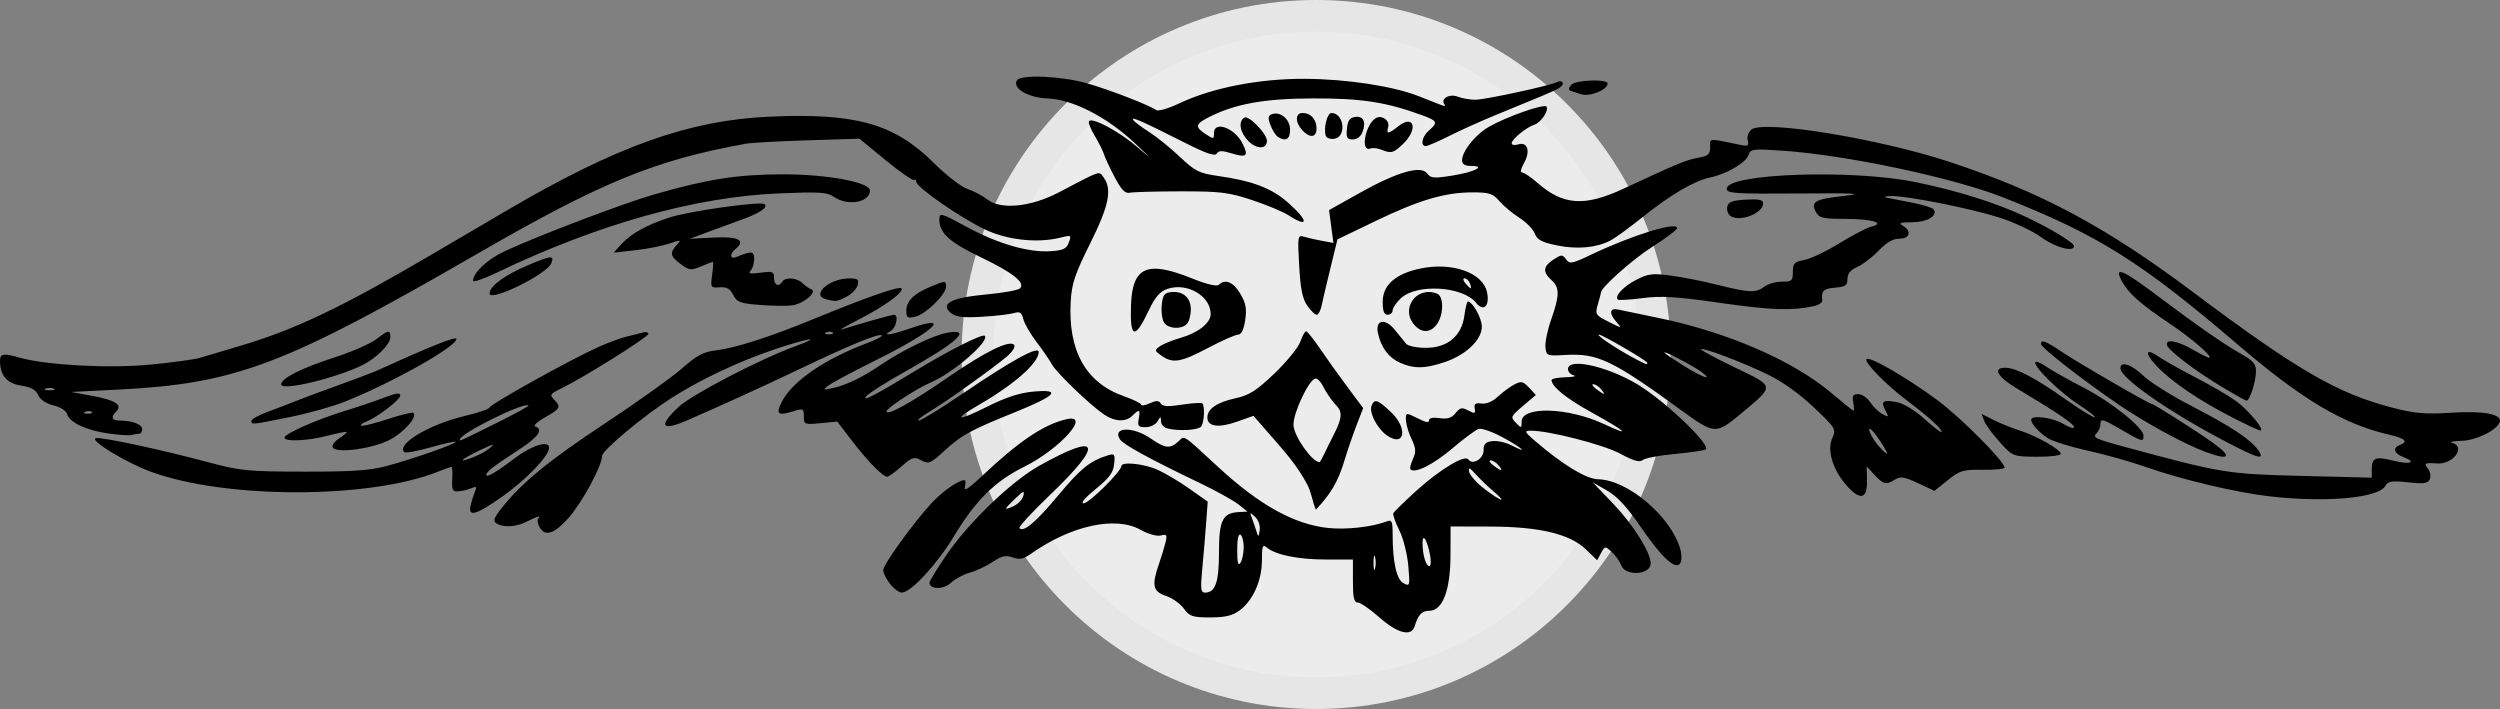
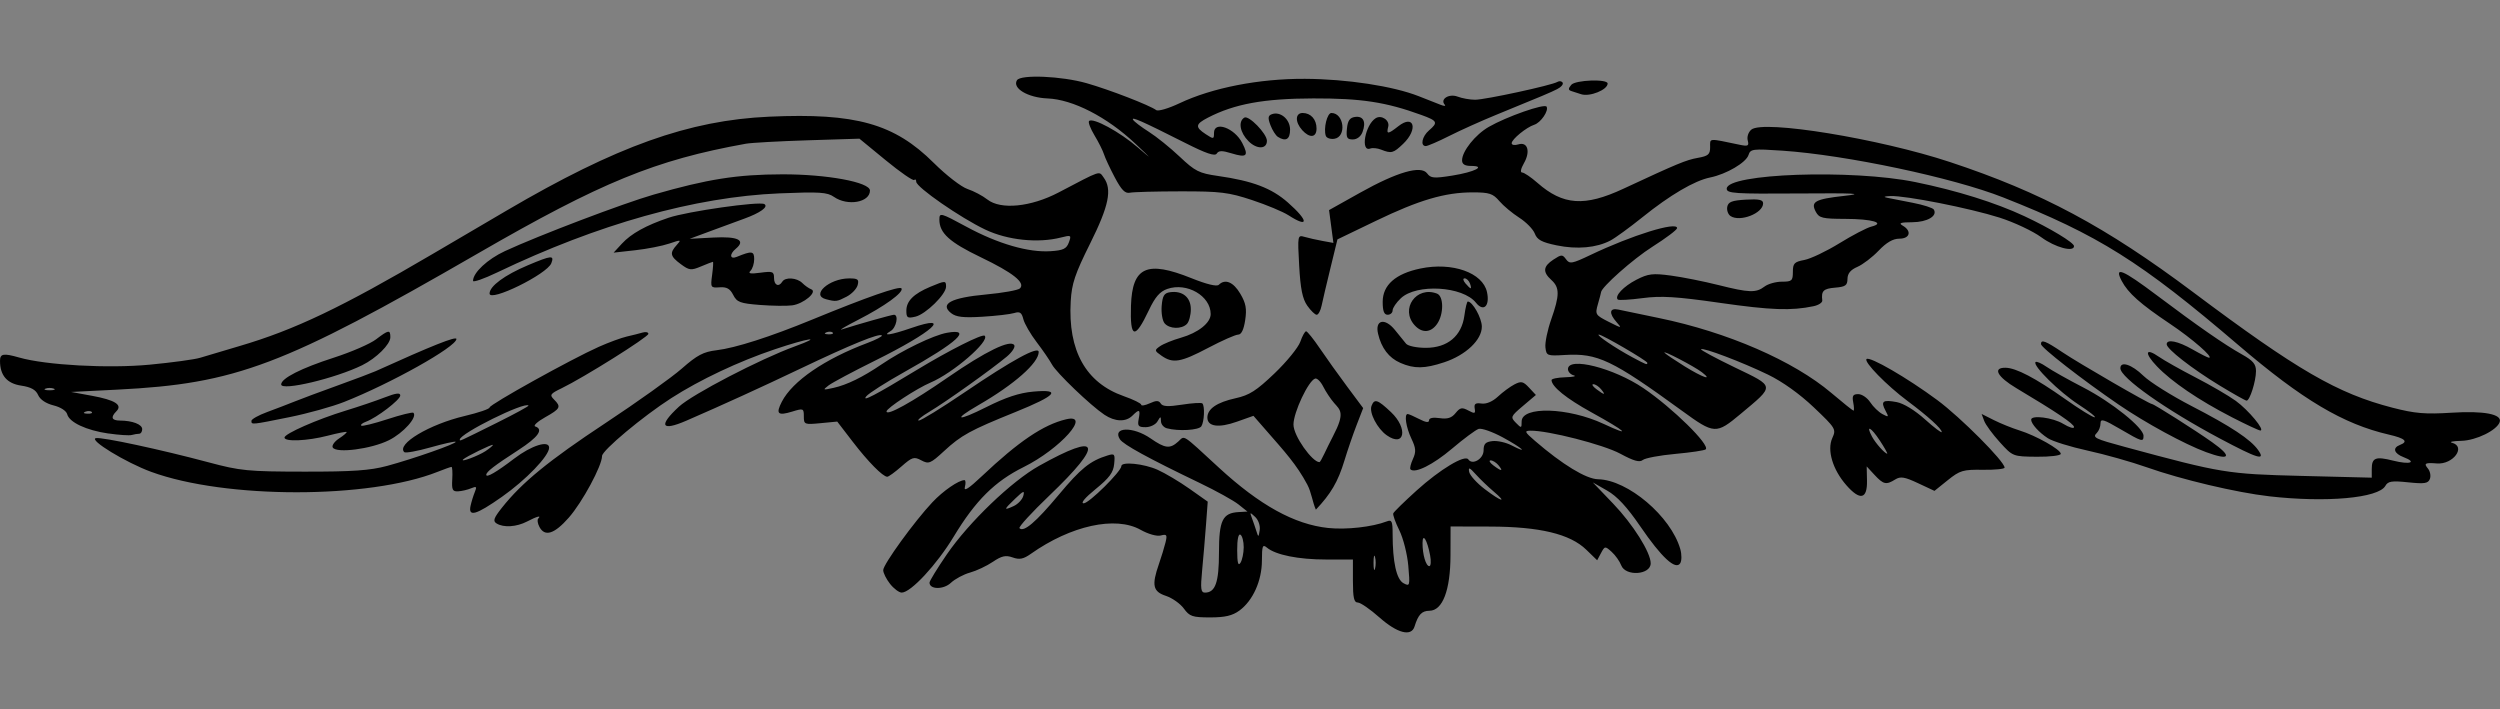
<svg xmlns="http://www.w3.org/2000/svg" xmlns:ns1="http://www.inkscape.org/namespaces/inkscape" xmlns:ns2="http://sodipodi.sourceforge.net/DTD/sodipodi-0.dtd" width="199.964mm" height="56.709mm" viewBox="0 0 199.964 56.709" version="1.1" id="svg1" xml:space="preserve" ns1:version="1.3.2 (091e20e, 2023-11-25, custom)" ns2:docname="SERVICIO JURIDICO.svg">
  <rect x="0" y="0" width="199.964" height="56.709" fill="#808080" stroke="none" />
  <ns2:namedview id="namedview1" pagecolor="#ffffff" bordercolor="#000000" borderopacity="0.25" ns1:showpageshadow="2" ns1:pageopacity="0.0" ns1:pagecheckerboard="0" ns1:deskcolor="#d1d1d1" ns1:document-units="mm" showguides="true" ns1:zoom="0.72426346" ns1:cx="881.58528" ns1:cy="-557.11771" ns1:window-width="1920" ns1:window-height="1009" ns1:window-x="-8" ns1:window-y="-8" ns1:window-maximized="1" ns1:current-layer="layer1">
    <ns2:guide position="-47.123,46.073" orientation="0,-1" id="guide3" ns1:locked="false" />
    <ns2:guide position="-39.373,-0.295" orientation="0,-1" id="guide4" ns1:locked="false" />
    <ns2:guide position="-9.667,-32.546" orientation="1,0" id="guide5" ns1:locked="false" />
    <ns2:guide position="-16.771,19.208" orientation="1,0" id="guide6" ns1:locked="false" />
    <ns2:guide position="-42.731,17.141" orientation="0,-1" id="guide7" ns1:locked="false" />
    <ns2:guide position="-1.013,-28.968" orientation="1,0" id="guide8" ns1:locked="false" />
    <ns2:guide position="4.928,-32.546" orientation="1,0" id="guide9" ns1:locked="false" />
    <ns2:guide position="-1.013,-28.968" orientation="1,0" id="guide10" ns1:locked="false" />
  </ns2:namedview>
  <defs id="defs1" />
  <g ns1:label="Capa 1" ns1:groupmode="layer" id="layer1" transform="translate(-146.574,126.807)">
-     <circle style="fill:#ececec;stroke:#e6e6e6;stroke-width:2.532;stroke-linecap:butt;stroke-linejoin:miter;stroke-dasharray:none;stroke-dashoffset:0;paint-order:markers stroke fill" id="path20" cx="251.848" cy="-98.452" r="27.089" ns1:export-filename="buho2.svg" ns1:export-xdpi="25.404533" ns1:export-ydpi="25.404533" />
    <path style="fill:#000000" d="m 256.905,-77.423 c -0.737,-0.655 -1.515,-1.191 -1.729,-1.191 -0.301,0 -0.388,-0.385 -0.388,-1.72 v -1.72 h -2.152 c -2.207,0 -4.025,-0.366 -4.727,-0.951 -0.344,-0.287 -0.397,-0.149 -0.4,1.038 -0.004,1.615 -0.722,3.208 -1.802,3.998 -0.559,0.408 -1.148,0.546 -2.336,0.546 -1.419,0 -1.645,-0.076 -2.107,-0.71 -0.285,-0.391 -0.93,-0.846 -1.434,-1.013 -1.041,-0.344 -1.151,-0.844 -0.56,-2.543 0.196,-0.564 0.434,-1.342 0.528,-1.728 0.15,-0.615 0.103,-0.685 -0.378,-0.559 -0.317,0.083 -1.001,-0.11 -1.616,-0.455 -2,-1.124 -5.571,-0.342 -8.777,1.923 -0.596,0.421 -0.908,0.483 -1.455,0.288 -0.556,-0.198 -0.876,-0.127 -1.588,0.353 -0.49,0.331 -1.311,0.717 -1.823,0.858 -0.513,0.142 -1.203,0.512 -1.534,0.823 -0.588,0.552 -1.705,0.538 -1.705,-0.021 0,-0.13 0.621,-1.142 1.379,-2.249 1.765,-2.576 5.188,-5.862 7.384,-7.09 4.915,-2.748 5.227,-1.831 0.812,2.387 -1.401,1.339 -2.472,2.509 -2.379,2.601 0.342,0.342 1.303,-0.474 3.127,-2.658 1.783,-2.134 2.521,-2.73 3.918,-3.161 0.566,-0.175 0.607,-0.121 0.529,0.681 -0.066,0.682 -0.387,1.116 -1.484,2.008 -0.854,0.695 -1.225,1.138 -0.951,1.138 0.424,0 3.006,-2.554 3.01,-2.977 0.003,-0.379 1.802,-0.196 2.897,0.295 0.606,0.271 1.756,0.956 2.556,1.521 l 1.455,1.028 -0.138,1.852 c -0.076,1.019 -0.215,2.656 -0.309,3.638 -0.142,1.484 -0.104,1.786 0.225,1.786 0.834,0 1.122,-0.821 1.122,-3.206 0,-2.575 0.286,-3.163 1.571,-3.236 l 0.706,-0.04 -0.716,-0.571 c -0.394,-0.314 -1.793,-1.088 -3.108,-1.72 -4.097,-1.967 -6.111,-3.07 -6.379,-3.493 -0.626,-0.992 1.054,-1.04 2.454,-0.069 1.171,0.811 1.549,0.854 2.214,0.253 0.544,-0.492 0.22,-0.701 3.257,2.093 3.266,3.004 6.035,4.532 8.731,4.819 1.452,0.154 3.539,-0.08 4.696,-0.527 0.399,-0.154 0.463,-0.014 0.463,1.003 0,2.248 0.308,3.641 0.87,3.942 0.511,0.274 0.525,0.223 0.383,-1.4 -0.081,-0.926 -0.403,-2.198 -0.716,-2.828 -0.312,-0.629 -0.531,-1.241 -0.486,-1.359 0.045,-0.118 0.885,-0.94 1.866,-1.826 1.883,-1.7 3.866,-2.893 4.138,-2.489 0.327,0.484 1.221,-0.045 1.221,-0.722 0,-0.521 0.151,-0.679 0.71,-0.743 0.391,-0.045 1.075,0.107 1.521,0.338 1.453,0.751 0.854,0.204 -0.694,-0.634 -0.828,-0.449 -1.697,-0.755 -1.932,-0.68 -0.234,0.074 -1.194,0.786 -2.132,1.582 -1.515,1.284 -2.968,2.008 -3.322,1.653 -0.068,-0.068 0.021,-0.439 0.197,-0.826 0.264,-0.58 0.243,-0.865 -0.122,-1.631 -0.43,-0.902 -0.591,-1.968 -0.297,-1.968 0.08,0 0.497,0.182 0.926,0.404 0.524,0.271 0.781,0.305 0.781,0.102 0,-0.189 0.317,-0.255 0.848,-0.177 0.629,0.092 0.958,-0.012 1.274,-0.402 0.362,-0.447 0.516,-0.479 1.02,-0.209 0.519,0.278 0.583,0.257 0.511,-0.163 -0.063,-0.37 0.062,-0.461 0.543,-0.393 0.388,0.055 0.889,-0.158 1.323,-0.563 0.384,-0.358 0.978,-0.795 1.319,-0.97 0.536,-0.276 0.695,-0.24 1.165,0.265 l 0.544,0.584 -1.033,0.875 c -0.986,0.835 -1.012,0.896 -0.57,1.347 0.444,0.453 0.463,0.449 0.463,-0.101 0,-1.243 3.725,-1.132 6.564,0.194 2.307,1.078 1.825,0.622 -0.982,-0.928 -2.015,-1.113 -3.169,-2.044 -3.192,-2.576 -0.005,-0.109 0.497,-0.212 1.116,-0.229 0.618,-0.017 0.916,-0.085 0.661,-0.152 -0.255,-0.067 -0.463,-0.291 -0.463,-0.498 0,-1.019 3.66,-0.093 6.049,1.53 2.317,1.574 5.326,4.532 4.972,4.886 -0.087,0.087 -1.179,0.251 -2.427,0.364 -1.249,0.114 -2.424,0.334 -2.611,0.49 -0.252,0.209 -0.723,0.076 -1.797,-0.505 -1.346,-0.729 -5.793,-1.868 -7.19,-1.841 -0.502,0.009 -0.462,0.101 0.36,0.81 2.197,1.897 4.1,3.055 5.05,3.074 2.386,0.047 5.829,2.97 6.579,5.585 0.121,0.422 0.12,0.93 -0.003,1.129 -0.363,0.588 -1.492,-0.452 -3.193,-2.941 -1.065,-1.558 -1.853,-2.408 -2.658,-2.867 l -1.144,-0.653 1.626,1.696 c 1.592,1.661 3.005,3.906 3.005,4.775 0,0.929 -2.011,1.068 -2.357,0.163 -0.125,-0.327 -0.47,-0.814 -0.766,-1.08 -0.524,-0.472 -0.547,-0.47 -0.849,0.094 l -0.31,0.579 -0.876,-0.849 c -1.294,-1.254 -3.713,-1.836 -7.674,-1.846 l -3.175,-0.008 -0.006,2.315 c -0.007,2.782 -0.63,4.419 -1.683,4.427 -0.613,0.005 -0.898,0.306 -1.194,1.262 -0.256,0.83 -1.38,0.538 -2.806,-0.728 z m -0.347,-4.829 c -0.067,-0.255 -0.121,-0.046 -0.121,0.463 0,0.509 0.054,0.718 0.121,0.463 0.067,-0.255 0.067,-0.671 0,-0.926 z m -10.505,-0.778 c 0.002,-0.464 -0.115,-0.918 -0.261,-1.008 -0.164,-0.101 -0.263,0.371 -0.261,1.241 0.003,1.005 0.077,1.292 0.261,1.008 0.141,-0.218 0.258,-0.777 0.261,-1.241 z m 14.91,0.646 c -0.233,-1.238 -0.601,-1.839 -0.607,-0.992 -0.006,0.913 0.269,1.852 0.542,1.852 0.125,0 0.154,-0.387 0.065,-0.86 z m -13.995,-3.077 c -0.425,-0.399 -0.443,-0.392 -0.257,0.1 0.11,0.291 0.273,0.767 0.363,1.058 0.15,0.487 0.171,0.479 0.257,-0.1 0.054,-0.358 -0.102,-0.814 -0.363,-1.058 z m -18.544,-1.686 c 0.118,-0.45 0.02,-0.418 -0.639,0.214 -0.944,0.904 -0.962,0.983 -0.139,0.608 0.351,-0.16 0.702,-0.53 0.778,-0.822 z m 37.609,-0.357 c -0.437,-0.369 -1.075,-0.983 -1.418,-1.363 -0.508,-0.563 -0.606,-0.598 -0.528,-0.192 0.053,0.274 0.611,0.891 1.24,1.371 1.343,1.024 1.857,1.158 0.706,0.184 z m 0.397,-2.09 c -0.181,-0.218 -0.464,-0.393 -0.628,-0.388 -0.164,0.005 -0.067,0.183 0.215,0.397 0.66,0.499 0.831,0.496 0.412,-0.008 z m 8.202,-6.085 c -0.181,-0.218 -0.457,-0.397 -0.612,-0.397 -0.156,0 -0.052,0.175 0.231,0.388 0.664,0.502 0.793,0.505 0.381,0.008 z m -56.866,15.575 c -0.302,-0.383 -0.548,-0.879 -0.548,-1.101 0,-0.459 2.501,-3.909 3.939,-5.434 0.861,-0.913 2.097,-1.764 2.561,-1.764 0.097,0 0.111,0.248 0.032,0.551 -0.102,0.388 0.3,0.132 1.358,-0.867 2.948,-2.783 4.912,-4.11 6.728,-4.547 2.099,-0.504 -0.444,2.359 -3.394,3.822 -2.3,1.141 -3.838,2.67 -5.579,5.55 -1.361,2.251 -3.436,4.486 -4.165,4.486 -0.211,0 -0.63,-0.314 -0.932,-0.697 z m -28.046,-4.56 c -0.146,-0.272 -0.189,-0.57 -0.098,-0.661 0.282,-0.282 -0.088,-0.187 -0.883,0.228 -0.85,0.443 -1.893,0.509 -2.453,0.155 -0.302,-0.191 -0.22,-0.428 0.433,-1.253 1.6,-2.019 3.748,-3.775 8.285,-6.773 2.541,-1.679 5.29,-3.642 6.11,-4.362 1.223,-1.074 1.722,-1.337 2.778,-1.463 1.504,-0.179 4.288,-1.071 7.638,-2.448 4.384,-1.802 7.012,-2.72 7.15,-2.498 0.193,0.313 -1.347,1.429 -3.476,2.519 -1.002,0.513 -1.583,0.855 -1.292,0.762 1.273,-0.41 3.984,-1.173 4.166,-1.173 0.398,0 0.187,1.039 -0.264,1.302 -0.749,0.436 -3.4e-4,0.326 1.656,-0.244 3.362,-1.157 1.721,0.321 -2.897,2.607 -1.755,0.869 -3.429,1.762 -3.72,1.984 -0.496,0.379 -0.471,0.391 0.397,0.198 1.072,-0.239 2.336,-0.858 3.836,-1.878 1.669,-1.135 4.142,-2.331 5.226,-2.526 2.09,-0.376 0.868,0.75 -3.402,3.136 -1.471,0.822 -2.84,1.695 -3.043,1.941 -0.409,0.496 0.708,-0.086 4.012,-2.091 2.615,-1.587 5.278,-2.928 5.457,-2.749 0.428,0.428 -2.526,2.98 -4.335,3.745 -1.101,0.466 -3.519,2.05 -3.519,2.306 0,0.393 2.039,-0.736 4.895,-2.711 3.041,-2.102 5.027,-3.067 5.323,-2.587 0.092,0.15 -0.175,0.559 -0.593,0.91 -1.206,1.011 -4.881,3.63 -6.185,4.408 -0.655,0.391 -1.042,0.712 -0.86,0.713 0.182,0.001 1.821,-1.009 3.642,-2.244 3.838,-2.604 5.949,-3.754 5.949,-3.241 0,0.873 -1.95,2.593 -4.815,4.247 -2.113,1.22 -1.705,1.332 0.61,0.168 1.561,-0.785 2.649,-1.145 3.765,-1.246 2.311,-0.21 1.865,0.304 -1.419,1.632 -3.636,1.47 -4.327,1.848 -5.719,3.132 -1.077,0.993 -1.218,1.05 -1.81,0.733 -0.582,-0.311 -0.73,-0.266 -1.589,0.489 -0.521,0.458 -1.033,0.828 -1.137,0.824 -0.363,-0.016 -1.525,-1.195 -2.757,-2.798 l -1.242,-1.616 -1.336,0.128 c -1.288,0.124 -1.336,0.104 -1.336,-0.542 0,-0.644 -0.037,-0.659 -0.926,-0.386 -1.158,0.356 -1.336,0.186 -0.831,-0.792 0.852,-1.648 3.429,-3.415 6.856,-4.7 0.694,-0.261 1.208,-0.529 1.141,-0.596 -0.201,-0.201 -2.44,0.711 -6.504,2.649 -3.204,1.528 -6.166,2.879 -9.128,4.166 -2.012,0.874 -2.258,0.414 -0.597,-1.119 1.076,-0.993 6.49,-3.808 9.278,-4.824 2.364,-0.862 1.09,-0.676 -1.617,0.236 -2.891,0.974 -5.964,2.423 -8.269,3.902 -2.277,1.46 -5.542,4.189 -5.542,4.632 0,0.776 -1.578,3.701 -2.659,4.929 -1.156,1.314 -1.916,1.554 -2.349,0.744 z m 23.458,-15.54 c -0.088,-0.088 -0.316,-0.097 -0.507,-0.021 -0.211,0.085 -0.148,0.147 0.16,0.16 0.279,0.011 0.435,-0.051 0.347,-0.139 z m -28.965,13.852 c 0.071,-0.327 0.225,-0.824 0.341,-1.104 0.179,-0.43 0.133,-0.476 -0.297,-0.295 -0.28,0.118 -0.747,0.228 -1.038,0.244 -0.45,0.026 -0.52,-0.118 -0.471,-0.962 0.032,-0.546 0.005,-0.992 -0.061,-0.992 -0.066,0 -0.568,0.178 -1.117,0.396 -5.484,2.176 -16.957,2.177 -22.901,9.87e-4 -2.034,-0.745 -5.034,-2.575 -4.422,-2.699 0.48,-0.097 5.188,0.913 8.996,1.932 2.564,0.686 3.156,0.743 7.673,0.749 3.851,0.005 5.262,-0.093 6.615,-0.458 2.119,-0.572 5.615,-1.802 5.487,-1.93 -0.052,-0.052 -0.961,0.15 -2.019,0.45 -1.059,0.3 -2,0.47 -2.091,0.378 -0.642,-0.642 2.012,-2.227 4.847,-2.895 1.089,-0.257 1.979,-0.561 1.979,-0.677 0,-0.241 6.549,-3.878 8.731,-4.849 0.8,-0.356 1.812,-0.728 2.249,-0.827 0.437,-0.099 1.002,-0.241 1.257,-0.317 0.255,-0.076 0.463,-0.029 0.463,0.104 0,0.253 -5.183,3.503 -6.938,4.351 -0.914,0.441 -0.976,0.533 -0.612,0.897 0.592,0.592 0.522,0.734 -0.708,1.425 -0.612,0.344 -0.97,0.674 -0.794,0.732 0.691,0.23 0.247,0.856 -1.334,1.881 -1.963,1.273 -2.58,1.749 -2.58,1.99 0,0.258 0.823,-0.221 2.237,-1.3 1.384,-1.056 2.79,-1.495 2.79,-0.87 0,0.656 -1.845,2.575 -3.783,3.936 -2.067,1.452 -2.7,1.631 -2.5,0.709 z m 1.189,-4.368 c 0.327,-0.214 0.595,-0.437 0.595,-0.496 0,-0.115 -2.159,0.937 -2.381,1.16 -0.261,0.262 1.203,-0.282 1.786,-0.663 z m 0.938,-2.28 c 1.425,-0.708 2.554,-1.325 2.509,-1.37 -0.322,-0.322 -5.497,2.242 -5.497,2.722 0,0.14 -0.17,0.217 2.989,-1.352 z m 64.8,4.955 c -0.856,-1.608 -1.808,-2.636 -3.306,-4.353 l -1.002,-1.149 -1.324,0.47 c -1.46,0.519 -2.361,0.393 -2.361,-0.33 0,-0.698 0.762,-1.219 2.264,-1.549 1.095,-0.24 1.659,-0.601 3.108,-1.986 0.973,-0.931 1.901,-2.07 2.061,-2.53 0.161,-0.46 0.369,-0.837 0.464,-0.837 0.095,2.8e-4 0.589,0.615 1.099,1.367 0.509,0.751 1.497,2.134 2.196,3.072 l 1.27,1.705 -0.526,1.36 c -0.289,0.748 -0.723,2.012 -0.964,2.809 -0.531,1.755 -1.107,2.697 -2.294,3.956 -0.273,-0.613 -0.353,-1.382 -0.685,-2.005 z m 2.069,-3.901 c 0.974,-1.854 0.568,-2.062 0.073,-2.63 -0.275,-0.316 -0.666,-0.904 -0.868,-1.307 -0.202,-0.404 -0.494,-0.693 -0.649,-0.643 -0.536,0.171 -1.726,2.693 -1.732,3.672 -0.006,0.918 1.513,3.011 2.074,3.011 0.115,0 0.56,-1.071 1.102,-2.102 z m 74.87,4.835 c -2.635,-0.301 -7.011,-1.337 -9.79,-2.318 -1.237,-0.437 -3.37,-1.038 -4.739,-1.337 -1.37,-0.299 -2.798,-0.744 -3.175,-0.989 -0.714,-0.465 -1.323,-1.137 -1.338,-1.477 -0.017,-0.403 1.739,-0.18 2.571,0.328 0.473,0.288 0.86,0.404 0.86,0.258 0,-0.254 -1.399,-1.198 -4.615,-3.115 -1.525,-0.909 -1.918,-1.642 -0.875,-1.632 0.849,0.008 2.399,0.82 4.778,2.502 1.136,0.804 2.196,1.461 2.356,1.461 0.16,0 -0.413,-0.456 -1.272,-1.013 -1.551,-1.006 -3.714,-3.141 -3.45,-3.405 0.076,-0.076 0.472,0.096 0.88,0.381 0.409,0.285 1.73,1.028 2.936,1.651 2.272,1.173 4.819,3.216 4.819,3.866 0,0.52 -0.11,0.488 -1.874,-0.545 -1.328,-0.778 -1.566,-0.847 -1.566,-0.45 0,0.257 -0.129,0.597 -0.288,0.756 -0.38,0.38 -0.203,0.468 2.278,1.14 7.72,2.089 8.141,2.158 14.083,2.307 l 5.622,0.141 v -0.678 c 0,-0.922 0.296,-1.04 1.716,-0.683 1.342,0.338 1.934,0.141 0.834,-0.277 -0.773,-0.294 -0.912,-0.742 -0.301,-0.977 0.7,-0.269 0.429,-0.527 -0.868,-0.826 -3.666,-0.846 -6.932,-2.787 -12.043,-7.158 -7.818,-6.686 -11.207,-8.813 -18.82,-11.816 -4.017,-1.584 -12.555,-3.393 -17.652,-3.739 -2.379,-0.161 -2.562,-0.138 -2.715,0.343 -0.194,0.612 -1.767,1.535 -3.068,1.8 -1.259,0.257 -3.204,1.399 -5.424,3.185 -1.019,0.819 -2.167,1.655 -2.552,1.857 -1.116,0.586 -2.672,0.726 -4.301,0.388 -1.196,-0.248 -1.561,-0.445 -1.75,-0.943 -0.132,-0.346 -0.691,-0.917 -1.242,-1.269 -0.551,-0.352 -1.27,-0.951 -1.596,-1.333 -0.514,-0.6 -0.8,-0.693 -2.127,-0.693 -2.219,0 -4.278,0.606 -7.754,2.282 l -3.066,1.478 -0.558,2.287 c -0.307,1.258 -0.626,2.614 -0.709,3.015 -0.083,0.4 -0.26,0.728 -0.393,0.728 -0.133,0 -0.472,-0.327 -0.753,-0.728 -0.384,-0.546 -0.545,-1.344 -0.648,-3.198 -0.134,-2.424 -0.126,-2.467 0.427,-2.305 0.31,0.091 0.957,0.237 1.437,0.324 l 0.874,0.159 -0.174,-1.313 -0.174,-1.313 2.475,-1.385 c 2.978,-1.667 4.885,-2.215 5.374,-1.546 0.282,0.385 0.54,0.407 2.019,0.17 1.799,-0.289 2.727,-0.771 1.485,-0.771 -0.494,0 -0.714,-0.138 -0.714,-0.447 0,-0.729 1.059,-2.055 2.136,-2.675 1.428,-0.822 4.46,-1.884 4.623,-1.62 0.196,0.317 -0.459,1.282 -0.983,1.448 -0.626,0.199 -1.808,1.165 -1.808,1.478 0,0.145 0.239,0.187 0.53,0.095 0.748,-0.237 0.99,0.565 0.453,1.5 -0.253,0.442 -0.314,0.749 -0.146,0.749 0.156,0 0.707,0.372 1.225,0.827 2.048,1.798 3.769,1.916 6.867,0.473 4.318,-2.012 5.028,-2.306 5.953,-2.471 0.845,-0.15 0.992,-0.277 0.992,-0.859 0,-0.738 -0.191,-0.723 2.364,-0.19 0.673,0.14 0.759,0.094 0.643,-0.349 -0.075,-0.288 0.052,-0.665 0.291,-0.864 0.955,-0.793 10.22,0.72 15.884,2.594 7.325,2.423 12.454,5.168 19.447,10.407 8.34,6.248 11.542,8.104 15.946,9.242 1.803,0.466 2.618,0.535 4.744,0.401 2.584,-0.163 4.041,0.12 3.836,0.744 -0.216,0.658 -1.882,1.477 -3.068,1.506 -0.67,0.017 -1.009,0.085 -0.755,0.152 1.163,0.304 0.103,1.762 -1.205,1.657 -0.944,-0.075 -1.06,-0.009 -0.716,0.406 0.18,0.216 0.251,0.59 0.159,0.831 -0.14,0.366 -0.424,0.411 -1.739,0.273 -1.311,-0.137 -1.613,-0.09 -1.822,0.283 -0.548,0.98 -4.734,1.356 -9.295,0.835 z m -33.817,-0.879 c -1.105,-1.258 -1.568,-2.817 -1.127,-3.786 0.319,-0.7 0.268,-0.785 -1.481,-2.447 -1.13,-1.074 -2.507,-2.058 -3.662,-2.618 -2.066,-1.001 -5.202,-2.19 -5.36,-2.033 -0.056,0.056 1.161,0.712 2.705,1.457 3.244,1.565 3.224,1.409 0.468,3.713 -1.972,1.647 -2.101,1.64 -4.705,-0.254 -5.588,-4.065 -6.738,-4.613 -9.357,-4.456 -1.423,0.085 -1.479,0.063 -1.557,-0.605 -0.044,-0.381 0.164,-1.389 0.463,-2.24 0.68,-1.934 0.683,-2.547 0.014,-3.152 -0.711,-0.643 -0.666,-1.089 0.164,-1.633 0.64,-0.419 0.718,-0.421 1.01,-0.022 0.287,0.392 0.467,0.36 1.958,-0.35 3.323,-1.583 6.923,-2.698 6.923,-2.146 0,0.132 -0.885,0.8 -1.967,1.485 -1.558,0.987 -4.118,3.258 -4.118,3.653 0,0.041 -0.111,0.462 -0.247,0.935 -0.238,0.831 -0.208,0.881 0.86,1.422 1.051,0.532 1.083,0.534 0.644,0.042 -0.647,-0.725 -0.588,-1.176 0.132,-1.02 0.327,0.071 1.786,0.374 3.241,0.675 5.486,1.132 10.767,3.426 13.792,5.992 0.919,0.779 1.717,1.417 1.774,1.417 0.057,0 0.047,-0.298 -0.023,-0.661 -0.101,-0.527 -0.019,-0.661 0.403,-0.661 0.291,0 0.722,0.293 0.957,0.652 0.235,0.359 0.674,0.784 0.977,0.946 0.507,0.271 0.526,0.25 0.243,-0.278 -0.401,-0.75 -0.217,-0.891 0.896,-0.682 0.553,0.104 1.454,0.653 2.261,1.379 0.738,0.664 1.342,1.12 1.342,1.014 0,-0.263 -1.094,-1.256 -2.735,-2.482 -1.674,-1.252 -3.508,-3.126 -3.281,-3.353 0.245,-0.245 3.272,1.511 5.663,3.283 1.876,1.391 5.38,4.908 5.38,5.401 0,0.109 -0.782,0.187 -1.739,0.173 -1.583,-0.024 -1.834,0.05 -2.804,0.83 l -1.065,0.856 -1.314,-0.615 c -1.079,-0.506 -1.405,-0.559 -1.823,-0.298 -0.724,0.452 -0.944,0.404 -1.654,-0.362 l -0.63,-0.68 0.024,1.134 c 0.032,1.489 -0.55,1.621 -1.646,0.374 z m 2.667,-3.587 c -0.699,-1.067 -1.148,-1.291 -0.623,-0.31 0.282,0.527 1.03,1.366 1.217,1.366 0.054,0 -0.213,-0.475 -0.594,-1.057 z m -14.226,-5.455 c -0.609,-0.472 -3.273,-1.857 -2.981,-1.55 0.107,0.112 0.821,0.593 1.587,1.069 1.443,0.896 2.322,1.2 1.394,0.481 z m -4.366,-0.753 c 0,-0.16 -3.603,-2.261 -3.878,-2.261 -0.28,0 1.343,1.098 2.683,1.816 1.13,0.605 1.195,0.629 1.195,0.444 z m 28.193,6.346 c -0.574,-0.631 -1.136,-1.397 -1.249,-1.703 l -0.206,-0.556 0.984,0.495 c 0.541,0.272 1.46,0.643 2.042,0.824 1.326,0.413 3.307,1.533 3.307,1.87 0,0.14 -0.859,0.245 -1.918,0.235 -1.917,-0.018 -1.919,-0.019 -2.961,-1.165 z m 16.495,0.795 c -1.716,-0.632 -4.828,-2.324 -6.985,-3.799 -2.929,-2.003 -6.218,-4.564 -6.218,-4.842 0,-0.398 0.361,-0.26 1.723,0.656 1.304,0.878 6.944,4.139 7.158,4.139 0.156,0 3.463,2.099 4.801,3.047 1.656,1.174 1.454,1.51 -0.48,0.799 z m 1.095,-1.095 c -4.327,-2.305 -7.947,-4.863 -7.947,-5.614 0,-0.601 0.913,-0.303 1.841,0.602 0.515,0.502 2.247,1.59 3.848,2.417 3.155,1.63 4.738,2.678 5.336,3.532 0.618,0.882 -0.036,0.683 -3.077,-0.937 z m -150.929,0.73 c -0.096,-0.155 0.131,-0.482 0.504,-0.727 0.373,-0.244 0.644,-0.478 0.603,-0.519 -0.041,-0.041 -0.726,0.094 -1.521,0.3 -1.614,0.419 -3.448,0.497 -3.448,0.147 0,-0.308 2.615,-1.458 4.895,-2.154 1.019,-0.311 2.418,-0.785 3.109,-1.053 0.917,-0.356 1.257,-0.399 1.257,-0.159 0,0.345 -1.887,1.787 -2.75,2.101 -0.275,0.1 -0.443,0.24 -0.372,0.311 0.071,0.071 1.01,-0.16 2.088,-0.512 1.078,-0.352 2.016,-0.584 2.085,-0.516 0.343,0.338 -0.806,1.623 -1.964,2.197 -1.414,0.701 -4.19,1.062 -4.486,0.583 z m 84.304,-0.981 c -0.758,-0.531 -1.425,-1.816 -1.22,-2.35 0.23,-0.6 0.48,-0.521 1.559,0.497 1.382,1.304 1.098,2.86 -0.339,1.853 z m -102.248,-0.141 c -1.777,-0.259 -3.128,-0.892 -3.299,-1.546 -0.071,-0.271 -0.527,-0.565 -1.094,-0.705 -0.604,-0.149 -1.07,-0.463 -1.23,-0.828 -0.185,-0.422 -0.569,-0.635 -1.358,-0.753 -1.136,-0.17 -1.691,-0.819 -1.691,-1.979 0,-0.58 0.276,-0.628 1.537,-0.267 2.128,0.61 7.121,0.884 10.42,0.572 1.791,-0.17 3.613,-0.419 4.05,-0.553 0.437,-0.135 1.865,-0.56 3.175,-0.945 4.384,-1.289 8.144,-3.083 15.415,-7.354 1.638,-0.963 4.317,-2.534 5.953,-3.493 8.764,-5.136 14.548,-7.203 20.966,-7.492 6.929,-0.312 10.013,0.554 13.173,3.7 0.988,0.983 2.201,1.921 2.695,2.084 0.495,0.163 1.211,0.542 1.591,0.841 1.066,0.839 3.48,0.6 5.699,-0.564 3.478,-1.823 3.207,-1.734 3.605,-1.19 0.689,0.942 0.417,2.262 -1.088,5.281 -1.209,2.426 -1.467,3.193 -1.549,4.607 -0.231,3.964 1.206,6.532 4.25,7.598 0.764,0.268 1.389,0.575 1.389,0.683 0,0.108 0.306,0.057 0.68,-0.113 0.528,-0.241 0.725,-0.237 0.882,0.016 0.15,0.243 0.585,0.266 1.697,0.092 0.823,-0.129 1.557,-0.173 1.631,-0.099 0.208,0.208 0.154,1.462 -0.079,1.828 -0.201,0.316 -1.834,0.412 -2.762,0.161 -0.255,-0.069 -0.467,-0.325 -0.471,-0.57 -0.007,-0.406 -0.032,-0.405 -0.278,0.018 -0.148,0.255 -0.575,0.463 -0.949,0.463 -0.582,0 -0.661,-0.095 -0.553,-0.661 0.146,-0.765 0.051,-0.815 -0.499,-0.265 -0.526,0.526 -1.391,0.499 -2.242,-0.068 -1.107,-0.738 -3.842,-3.359 -4.197,-4.022 -0.179,-0.334 -0.729,-1.137 -1.224,-1.785 -0.494,-0.648 -0.974,-1.476 -1.065,-1.841 -0.133,-0.53 -0.279,-0.628 -0.728,-0.488 -0.309,0.096 -1.454,0.23 -2.546,0.296 -1.53,0.093 -2.103,0.027 -2.502,-0.288 -0.934,-0.739 -0.007,-1.234 2.792,-1.492 1.349,-0.124 2.571,-0.344 2.715,-0.489 0.452,-0.452 -0.554,-1.25 -3.139,-2.491 -2.5,-1.2 -3.307,-1.933 -3.307,-3.004 0,-0.582 0.078,-0.562 2.184,0.577 2.508,1.356 4.943,2.062 6.714,1.945 1.009,-0.066 1.271,-0.192 1.457,-0.697 0.216,-0.588 0.188,-0.606 -0.633,-0.397 -1.836,0.469 -4.268,0.214 -6.052,-0.634 -1.986,-0.944 -5.522,-3.395 -5.522,-3.828 0,-0.166 -0.073,-0.229 -0.161,-0.141 -0.089,0.089 -1.111,-0.618 -2.272,-1.571 l -2.11,-1.732 -4.144,0.13 c -2.279,0.072 -4.502,0.195 -4.938,0.273 -7.251,1.308 -11.562,3.074 -21.431,8.774 -15.554,8.984 -19.358,10.421 -28.84,10.896 l -3.704,0.186 1.663,0.305 c 1.856,0.341 2.471,0.729 1.962,1.239 -0.48,0.48 -0.383,0.74 0.278,0.744 1.01,0.006 1.786,0.305 1.786,0.689 0,0.201 -0.109,0.366 -0.243,0.366 -0.134,0 -0.402,0.045 -0.595,0.099 -0.194,0.055 -1.034,-3.16e-4 -1.867,-0.122 z m -1.335,-1.725 c -0.088,-0.088 -0.316,-0.097 -0.507,-0.021 -0.211,0.084 -0.148,0.147 0.16,0.16 0.279,0.011 0.435,-0.051 0.347,-0.139 z m -3.037,-1.867 c -0.182,-0.073 -0.48,-0.073 -0.661,0 -0.182,0.073 -0.033,0.133 0.331,0.133 0.364,0 0.513,-0.06 0.331,-0.133 z m 174.18,2.268 c -2.616,-1.347 -4.771,-2.812 -5.953,-4.047 -1.037,-1.084 -0.94,-1.532 0.165,-0.76 0.409,0.285 1.727,1.027 2.929,1.648 1.203,0.621 2.645,1.461 3.206,1.868 1.02,0.739 2.376,2.374 1.967,2.373 -0.119,-3.08e-4 -1.161,-0.487 -2.315,-1.081 z m -158.371,0.31 c 0,-0.133 0.566,-0.45 1.257,-0.704 0.691,-0.254 1.673,-0.631 2.183,-0.837 0.509,-0.207 2.057,-0.784 3.44,-1.282 1.382,-0.499 2.752,-1.015 3.043,-1.146 4.537,-2.055 6.481,-2.828 6.474,-2.576 -0.018,0.628 -5.25,3.558 -8.988,5.035 -0.946,0.374 -2.911,0.92 -4.366,1.214 -3.059,0.618 -3.042,0.617 -3.042,0.297 z m 157.43,-2.826 c -2.207,-1.342 -4.236,-2.922 -4.236,-3.299 0,-0.438 0.896,-0.258 2.078,0.418 0.633,0.362 1.22,0.658 1.303,0.658 0.408,0 -1.349,-1.53 -3.116,-2.712 -2.375,-1.59 -3.357,-2.464 -3.867,-3.439 -0.622,-1.192 0.062,-0.91 2.813,1.158 3.284,2.469 5.423,3.954 6.808,4.727 0.885,0.494 1.124,0.778 1.124,1.333 0,0.812 -0.498,2.375 -0.753,2.366 -0.095,-0.003 -1.064,-0.548 -2.154,-1.21 z M 169.064,-96.056 c 0,-0.49 1.593,-1.299 4.226,-2.148 1.378,-0.444 2.888,-1.1 3.356,-1.456 1.017,-0.775 1.15,-0.795 1.15,-0.169 0,0.563 -1.122,1.677 -2.249,2.232 -2.137,1.053 -6.482,2.086 -6.482,1.541 z m 89.515,-1.728 c -0.914,-0.397 -1.515,-1.184 -1.781,-2.332 -0.258,-1.111 0.544,-1.292 1.346,-0.303 0.344,0.425 0.747,0.921 0.895,1.103 0.149,0.184 0.85,0.331 1.577,0.331 1.74,0 2.868,-0.942 3.088,-2.58 0.083,-0.618 0.205,-1.124 0.272,-1.124 0.38,0 1.116,1.309 1.123,1.999 0.012,1.063 -1.278,2.287 -3.015,2.862 -1.57,0.519 -2.391,0.53 -3.505,0.045 z m -19.096,-0.568 c -0.578,-0.405 -0.584,-0.441 -0.123,-0.764 0.266,-0.186 1.019,-0.492 1.672,-0.678 1.38,-0.394 2.379,-1.189 2.379,-1.892 0,-1.454 -1.904,-2.557 -3.47,-2.011 -0.596,0.208 -0.973,0.643 -1.476,1.707 -1.122,2.37 -1.514,2.27 -1.429,-0.366 0.1,-3.105 1.267,-3.636 4.837,-2.2 1.215,0.489 2.03,0.686 2.187,0.529 0.504,-0.501 1.165,-0.228 1.718,0.71 0.45,0.763 0.531,1.198 0.393,2.117 -0.114,0.759 -0.306,1.157 -0.56,1.157 -0.213,0 -1.291,0.476 -2.395,1.058 -2.208,1.164 -2.826,1.268 -3.732,0.633 z m 20.241,-2.44 c -1.18,-1.304 0.136,-3.165 1.789,-2.531 0.546,0.209 0.55,1.651 0.007,2.426 -0.5,0.714 -1.207,0.755 -1.796,0.104 z m -20.002,-0.159 c -0.173,-0.208 -0.277,-0.833 -0.231,-1.389 0.067,-0.808 0.2,-1.027 0.665,-1.093 0.999,-0.142 1.667,0.404 1.667,1.362 0,0.475 -0.143,1.007 -0.318,1.181 -0.433,0.433 -1.401,0.4 -1.784,-0.061 z m -20.653,-1.007 c 0,-0.77 0.588,-1.355 1.919,-1.912 1.202,-0.502 1.256,-0.502 1.256,-0.006 0,0.611 -1.627,2.205 -2.447,2.397 -0.642,0.15 -0.728,0.094 -0.728,-0.479 z m 38.1,-0.708 c 0,-1.344 1.029,-2.251 3.023,-2.665 2.546,-0.529 4.979,0.333 5.319,1.884 0.246,1.118 -0.273,1.621 -0.882,0.854 -1.051,-1.322 -4.747,-1.544 -6.007,-0.359 -0.363,0.341 -0.659,0.777 -0.659,0.97 0,0.193 -0.179,0.351 -0.397,0.351 -0.285,0 -0.397,-0.291 -0.397,-1.035 z m 6.975,-1.479 c -0.084,-0.218 -0.273,-0.397 -0.421,-0.397 -0.155,0 -0.129,0.168 0.061,0.397 0.181,0.218 0.371,0.397 0.421,0.397 0.05,0 0.023,-0.179 -0.061,-0.397 z m 20.013,1.563 c -3.53,-0.504 -4.719,-0.576 -6.209,-0.379 -1.014,0.134 -1.903,0.185 -1.975,0.113 -0.276,-0.276 0.457,-1.055 1.495,-1.587 0.941,-0.483 1.3,-0.526 2.761,-0.329 0.924,0.124 2.625,0.463 3.78,0.753 2.481,0.623 3.019,0.641 3.704,0.122 0.282,-0.214 0.908,-0.388 1.389,-0.388 0.793,0 0.875,-0.073 0.875,-0.782 0,-0.683 0.116,-0.804 0.917,-0.954 0.504,-0.095 1.767,-0.696 2.807,-1.337 1.039,-0.641 2.186,-1.239 2.548,-1.33 1.172,-0.294 0.085,-0.616 -2.095,-0.62 -1.803,-0.004 -2.076,-0.069 -2.34,-0.562 -0.436,-0.814 -0.072,-1.018 2.286,-1.28 1.654,-0.184 0.885,-0.224 -3.66,-0.19 -5.129,0.038 -5.755,-0.003 -5.755,-0.383 5.6e-4,-1.215 10.015,-1.567 15.081,-0.53 3.338,0.683 6.402,1.641 8.731,2.73 2.043,0.955 3.968,2.116 3.968,2.393 0.001,0.513 -1.509,0.107 -2.612,-0.703 -0.675,-0.496 -2.18,-1.204 -3.343,-1.575 -2.372,-0.755 -7.517,-1.773 -8.73,-1.726 -0.5,0.019 -0.598,0.07 -0.265,0.137 0.291,0.059 1.217,0.24 2.058,0.404 0.841,0.164 1.595,0.405 1.676,0.536 0.317,0.514 -0.519,1.009 -1.717,1.017 -0.96,0.006 -1.125,0.066 -0.761,0.278 0.733,0.427 0.569,1.037 -0.279,1.037 -0.508,0 -1.029,0.302 -1.654,0.957 -0.501,0.526 -1.266,1.11 -1.699,1.298 -0.549,0.237 -0.789,0.529 -0.794,0.961 -0.006,0.525 -0.16,0.633 -0.999,0.703 -0.929,0.077 -1.11,0.259 -1.017,1.02 0.021,0.17 -0.293,0.377 -0.696,0.462 -1.79,0.374 -3.396,0.317 -7.481,-0.266 z m -76.806,0.166 c -1.58,-0.124 -1.837,-0.221 -2.132,-0.803 -0.252,-0.497 -0.522,-0.648 -1.081,-0.607 -0.722,0.053 -0.741,0.021 -0.605,-0.992 0.077,-0.576 0.106,-1.047 0.064,-1.047 -0.042,0 -0.47,0.165 -0.951,0.368 -0.798,0.335 -0.94,0.319 -1.618,-0.182 -0.853,-0.631 -0.908,-0.888 -0.328,-1.529 0.392,-0.433 0.358,-0.44 -0.595,-0.116 -0.556,0.189 -1.785,0.429 -2.731,0.534 l -1.72,0.191 0.661,-0.717 c 0.744,-0.807 1.931,-1.465 3.74,-2.076 1.51,-0.51 7.269,-1.33 7.657,-1.09 0.348,0.215 -0.321,0.7 -1.608,1.166 -0.509,0.184 -1.7,0.622 -2.646,0.973 l -1.72,0.638 1.904,-0.102 c 1.971,-0.105 2.607,0.215 1.785,0.897 -0.533,0.442 -0.477,0.877 0.082,0.647 1.2,-0.494 1.389,-0.469 1.389,0.183 0,0.352 -0.133,0.773 -0.297,0.936 -0.219,0.219 -0.012,0.258 0.794,0.15 0.982,-0.132 1.09,-0.09 1.09,0.418 0,0.587 0.378,0.758 0.661,0.299 0.239,-0.386 1.17,-0.323 1.602,0.109 0.205,0.205 0.524,0.429 0.709,0.498 0.537,0.2 -0.597,1.162 -1.517,1.287 -0.437,0.059 -1.602,0.044 -2.59,-0.033 z m 5.287,-0.459 c -1.233,-0.32 0.247,-1.655 1.842,-1.663 0.711,-0.003 0.814,0.076 0.694,0.536 -0.078,0.297 -0.477,0.714 -0.888,0.926 -0.772,0.399 -0.848,0.409 -1.648,0.201 z m -26.906,-0.455 c 0,-0.586 1.207,-1.476 3.063,-2.259 1.902,-0.802 2.129,-0.822 1.877,-0.165 -0.337,0.878 -4.94,3.137 -4.94,2.425 z m -1.323,-1.01 c 0,-0.657 1.155,-1.735 2.554,-2.384 2.69,-1.246 9.466,-3.82 11.902,-4.52 4.314,-1.24 6.663,-1.61 10.282,-1.619 3.568,-0.009 7.011,0.628 7.011,1.297 0,0.952 -1.796,1.267 -2.884,0.505 -0.532,-0.373 -1.151,-0.412 -4.358,-0.279 -6.752,0.282 -14.471,2.445 -22.59,6.332 -1.055,0.505 -1.918,0.805 -1.918,0.667 z m 65.22,-5.251 c -0.437,-0.282 -1.746,-0.829 -2.91,-1.214 -1.872,-0.62 -2.53,-0.7 -5.689,-0.697 -1.965,0.002 -3.8,0.051 -4.08,0.109 -0.386,0.08 -0.676,-0.214 -1.211,-1.226 -0.387,-0.732 -0.776,-1.566 -0.864,-1.852 -0.089,-0.286 -0.429,-0.965 -0.757,-1.508 -0.327,-0.543 -0.524,-1.059 -0.436,-1.147 0.302,-0.302 2.455,0.865 3.908,2.118 1.196,1.032 1.156,0.973 -0.228,-0.329 -2.246,-2.114 -4.976,-3.516 -7,-3.597 -1.574,-0.062 -2.841,-0.817 -2.446,-1.456 0.293,-0.474 3.569,-0.335 5.574,0.237 1.829,0.522 5.032,1.761 5.567,2.153 0.152,0.111 0.985,-0.134 1.852,-0.545 2.63,-1.246 6.38,-1.977 10.043,-1.958 3.358,0.018 7.044,0.581 9.101,1.39 0.67,0.264 1.456,0.573 1.747,0.688 0.291,0.115 0.441,0.111 0.333,-0.008 -0.401,-0.442 0.34,-0.909 1.028,-0.647 0.362,0.138 0.992,0.25 1.4,0.25 0.812,0 6.149,-1.157 6.587,-1.428 0.15,-0.092 0.336,-0.065 0.414,0.061 0.078,0.126 -0.122,0.361 -0.445,0.522 -0.595,0.297 -1.015,0.474 -4.864,2.049 -1.189,0.486 -2.882,1.248 -3.763,1.693 -0.881,0.445 -1.724,0.808 -1.873,0.808 -0.46,0 -0.301,-0.774 0.257,-1.252 0.742,-0.635 0.679,-0.767 -0.595,-1.23 -2.858,-1.039 -4.807,-1.338 -8.665,-1.329 -3.95,0.01 -6.295,0.438 -8.425,1.54 -1.009,0.522 -1.039,0.753 -0.174,1.32 0.63,0.413 0.661,0.408 0.661,-0.102 0,-0.985 1.632,-0.405 2.256,0.801 0.541,1.046 0.373,1.21 -0.856,0.833 -0.754,-0.232 -1.027,-0.227 -1.18,0.02 -0.144,0.233 -0.837,-0.001 -2.524,-0.853 -3.465,-1.749 -4.349,-2.141 -4.166,-1.846 0.091,0.147 0.657,0.578 1.259,0.958 0.602,0.38 1.713,1.276 2.468,1.99 1.231,1.164 1.549,1.325 3.051,1.539 2.782,0.398 4.291,0.971 5.607,2.129 1.667,1.468 1.691,2.083 0.039,1.014 z m 35.362,0.065 c -0.196,-0.131 -0.314,-0.461 -0.262,-0.735 0.076,-0.398 0.371,-0.513 1.481,-0.577 1.063,-0.061 1.387,0.008 1.387,0.298 0,0.794 -1.852,1.515 -2.606,1.014 z m -27.954,-5.315 c -0.291,-0.115 -0.677,-0.154 -0.858,-0.086 -0.812,0.304 -0.417,-1.903 0.435,-2.429 0.46,-0.284 1.131,0.174 0.998,0.682 -0.163,0.625 -0.026,0.619 0.803,-0.033 1.267,-0.997 1.612,0.234 0.393,1.402 -0.788,0.755 -0.938,0.794 -1.771,0.464 z m -10.598,-0.67 c -0.688,-0.688 -0.847,-1.574 -0.339,-1.888 0.348,-0.215 1.809,1.282 1.809,1.855 0,0.679 -0.806,0.697 -1.47,0.034 z m 2.346,-0.35 c -0.173,-0.11 -0.439,-0.529 -0.592,-0.931 -0.219,-0.576 -0.199,-0.762 0.095,-0.875 0.687,-0.264 1.473,0.392 1.473,1.23 0,0.776 -0.343,0.979 -0.976,0.577 z m 3.833,-0.084 c -0.196,-0.587 0.108,-1.825 0.448,-1.825 1.021,0 1.233,1.922 0.228,2.065 -0.313,0.045 -0.617,-0.064 -0.676,-0.241 z m 1.69,-0.568 c 0.062,-0.642 0.225,-0.88 0.645,-0.94 0.668,-0.095 0.908,0.384 0.603,1.205 -0.133,0.358 -0.443,0.595 -0.776,0.595 -0.466,0 -0.541,-0.137 -0.472,-0.86 z m -3.58,0.111 c -0.58,-0.641 -0.56,-1.368 0.038,-1.368 0.652,0 1.111,0.514 1.111,1.244 0,0.731 -0.547,0.791 -1.15,0.125 z m 22.316,-2.868 c -0.218,-0.071 -0.559,-0.181 -0.757,-0.244 -0.288,-0.091 -0.295,-0.193 -0.035,-0.507 0.325,-0.392 2.909,-0.486 2.909,-0.105 0,0.501 -1.432,1.08 -2.117,0.856 z" id="path19" ns2:nodetypes="csscsscssssssssssssssssssssssscssccsssscssssssssssssssssssssssssssssssssssscssssscsssssssssssscsscssssscssccssccsscscscscscssssssssssssssssssssssssssssssssssssssssssssssssssssssssssssssssssssssssssssssssscssssssssssssssssssssssssssssssssssssssssssssssssssssssssssssascsssssssscsscasssscssssssssssssssssssssssscsssssssssssssssssscscssssscccssssssssscsssssssssssssssssssssssssssssssssssssssssssssssscssssssssssssscssscssssssssssssssssscsssssssssssssssssssssssssssssssssssssssssssssssssssssssssssssssscssssssssssssssssssssssscccsscssssssssssssssssssssssssssssssssssssssssssssssssssssssssssssssssssssssssssscscccsssssssssssssssssssssssssssssssssssssscsssssscsssssscsssscsssssssssssssscssssscssssssssssssscsssssssssscssssscsccsssssssssssssscssscsssssscsssssscsssssccsssssscssssssssssssssssssssssssssssssssssss" />
  </g>
</svg>